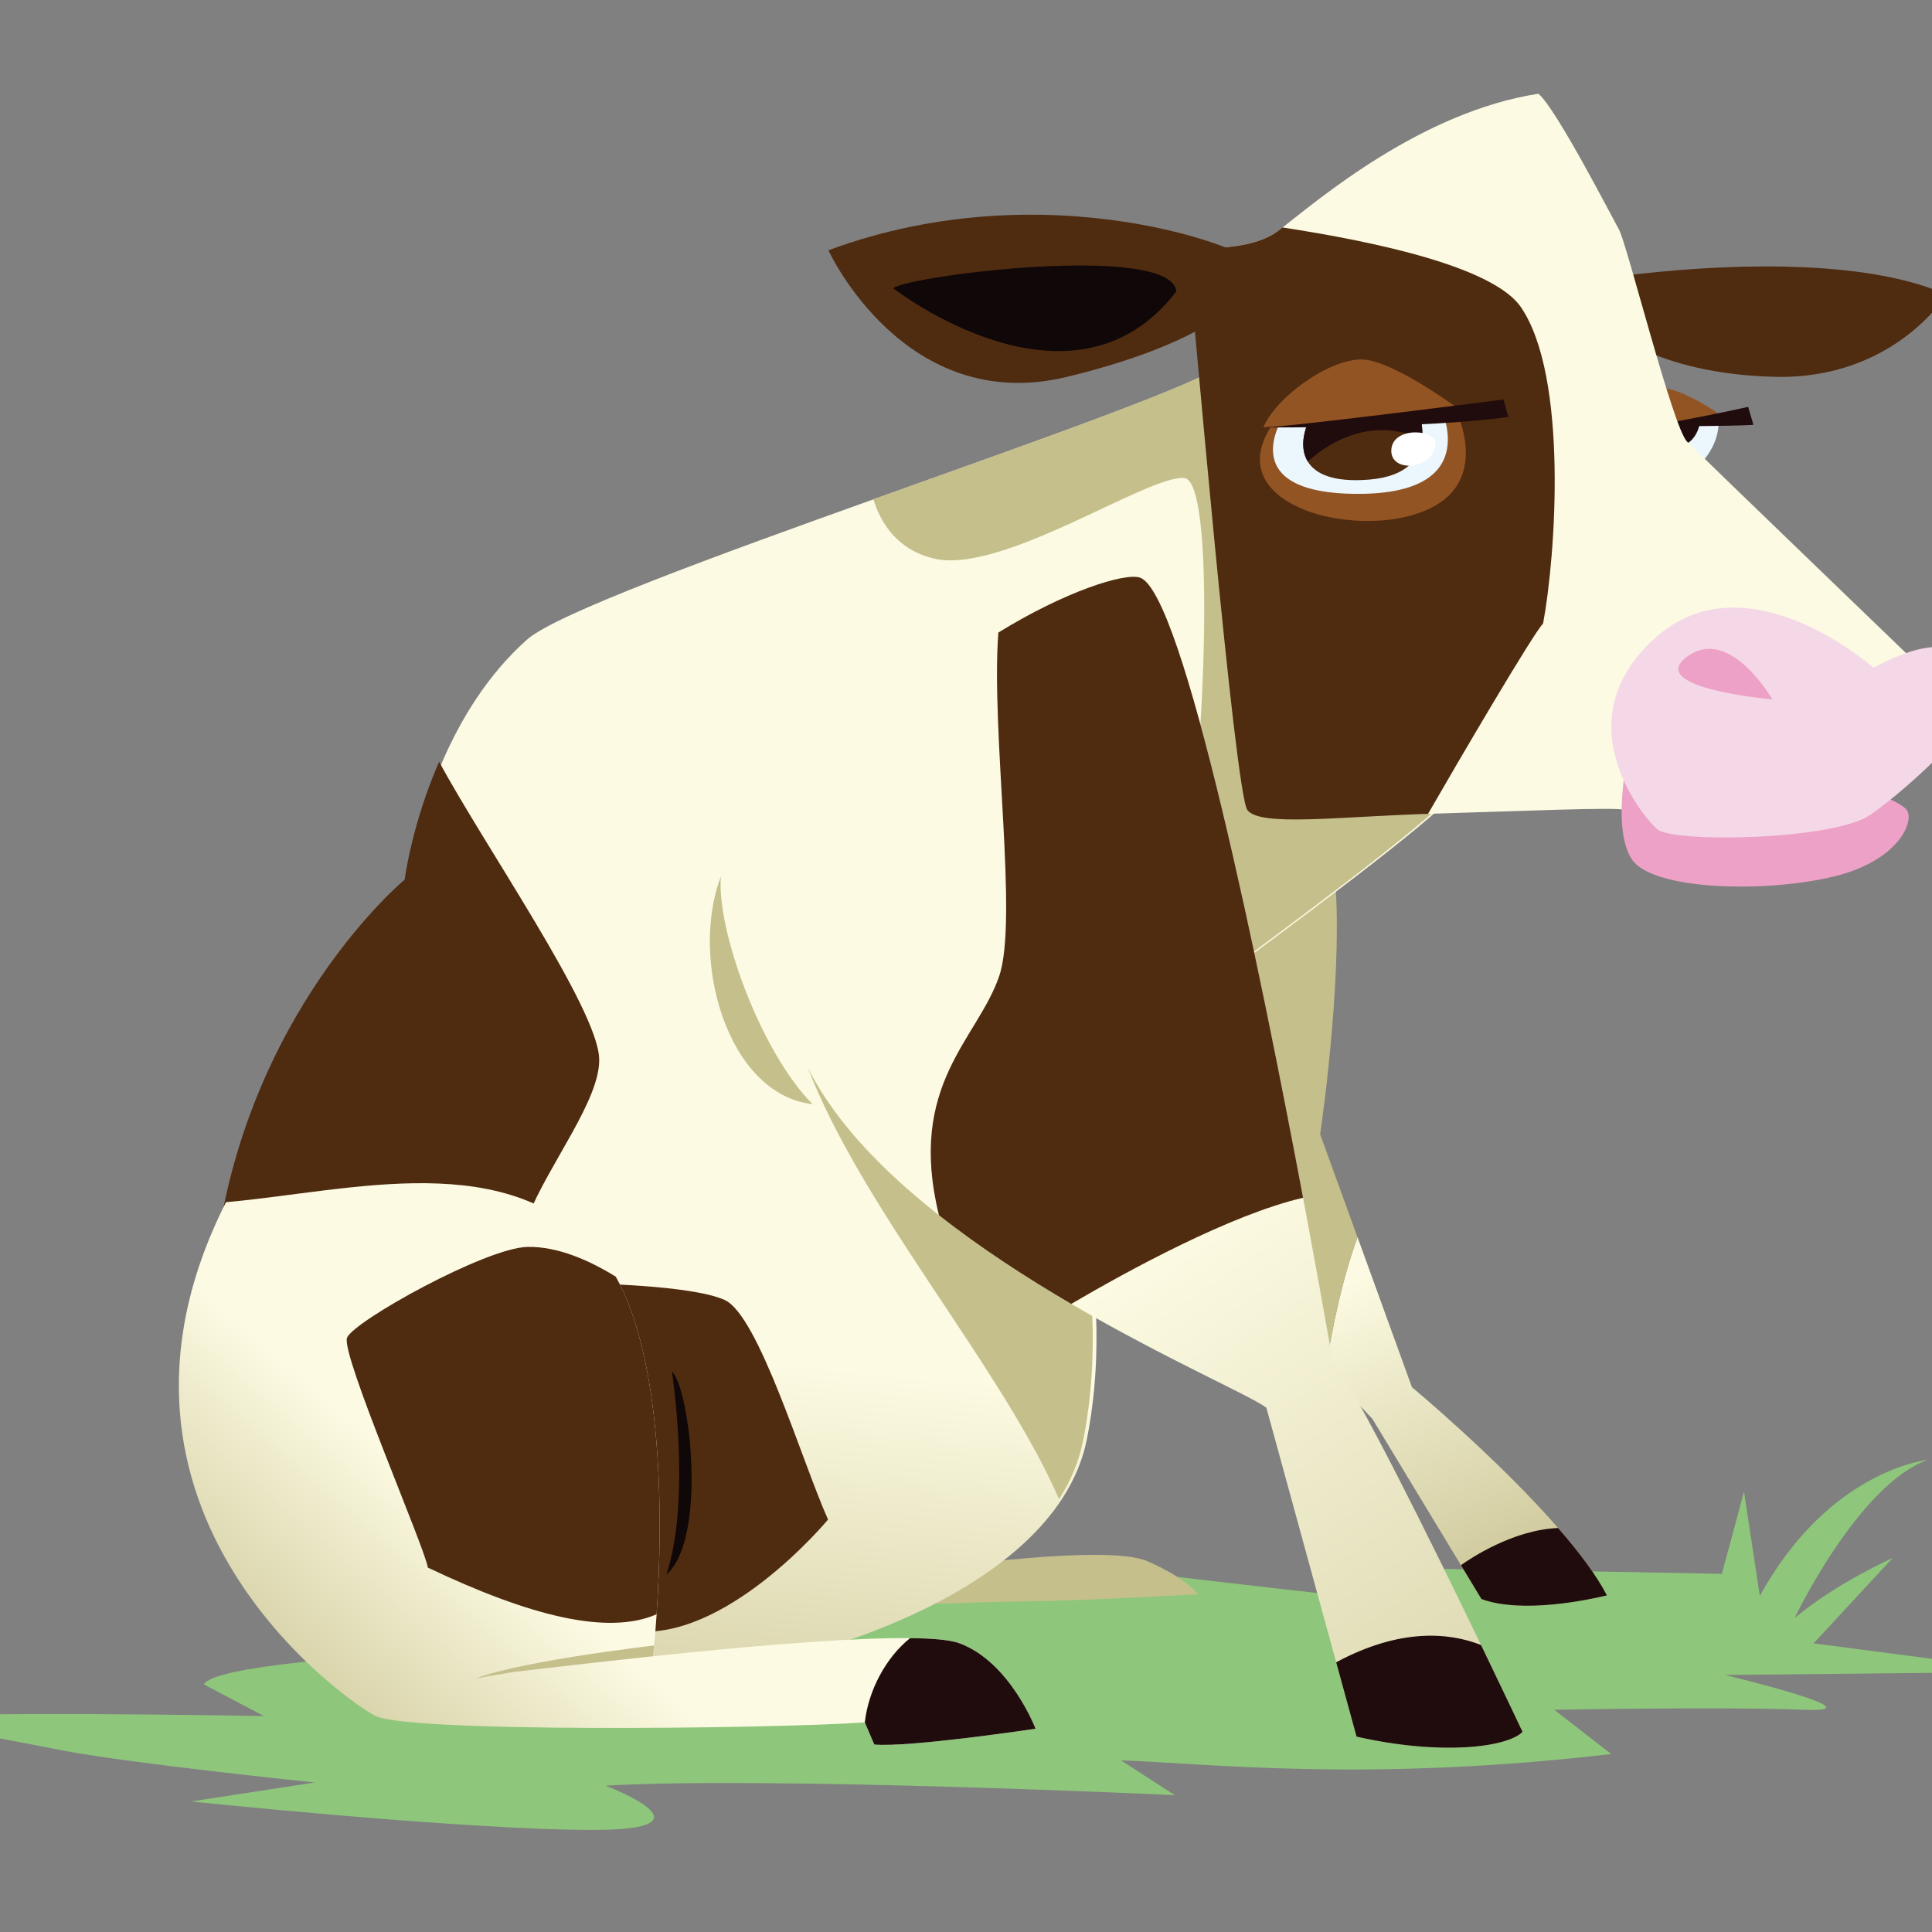
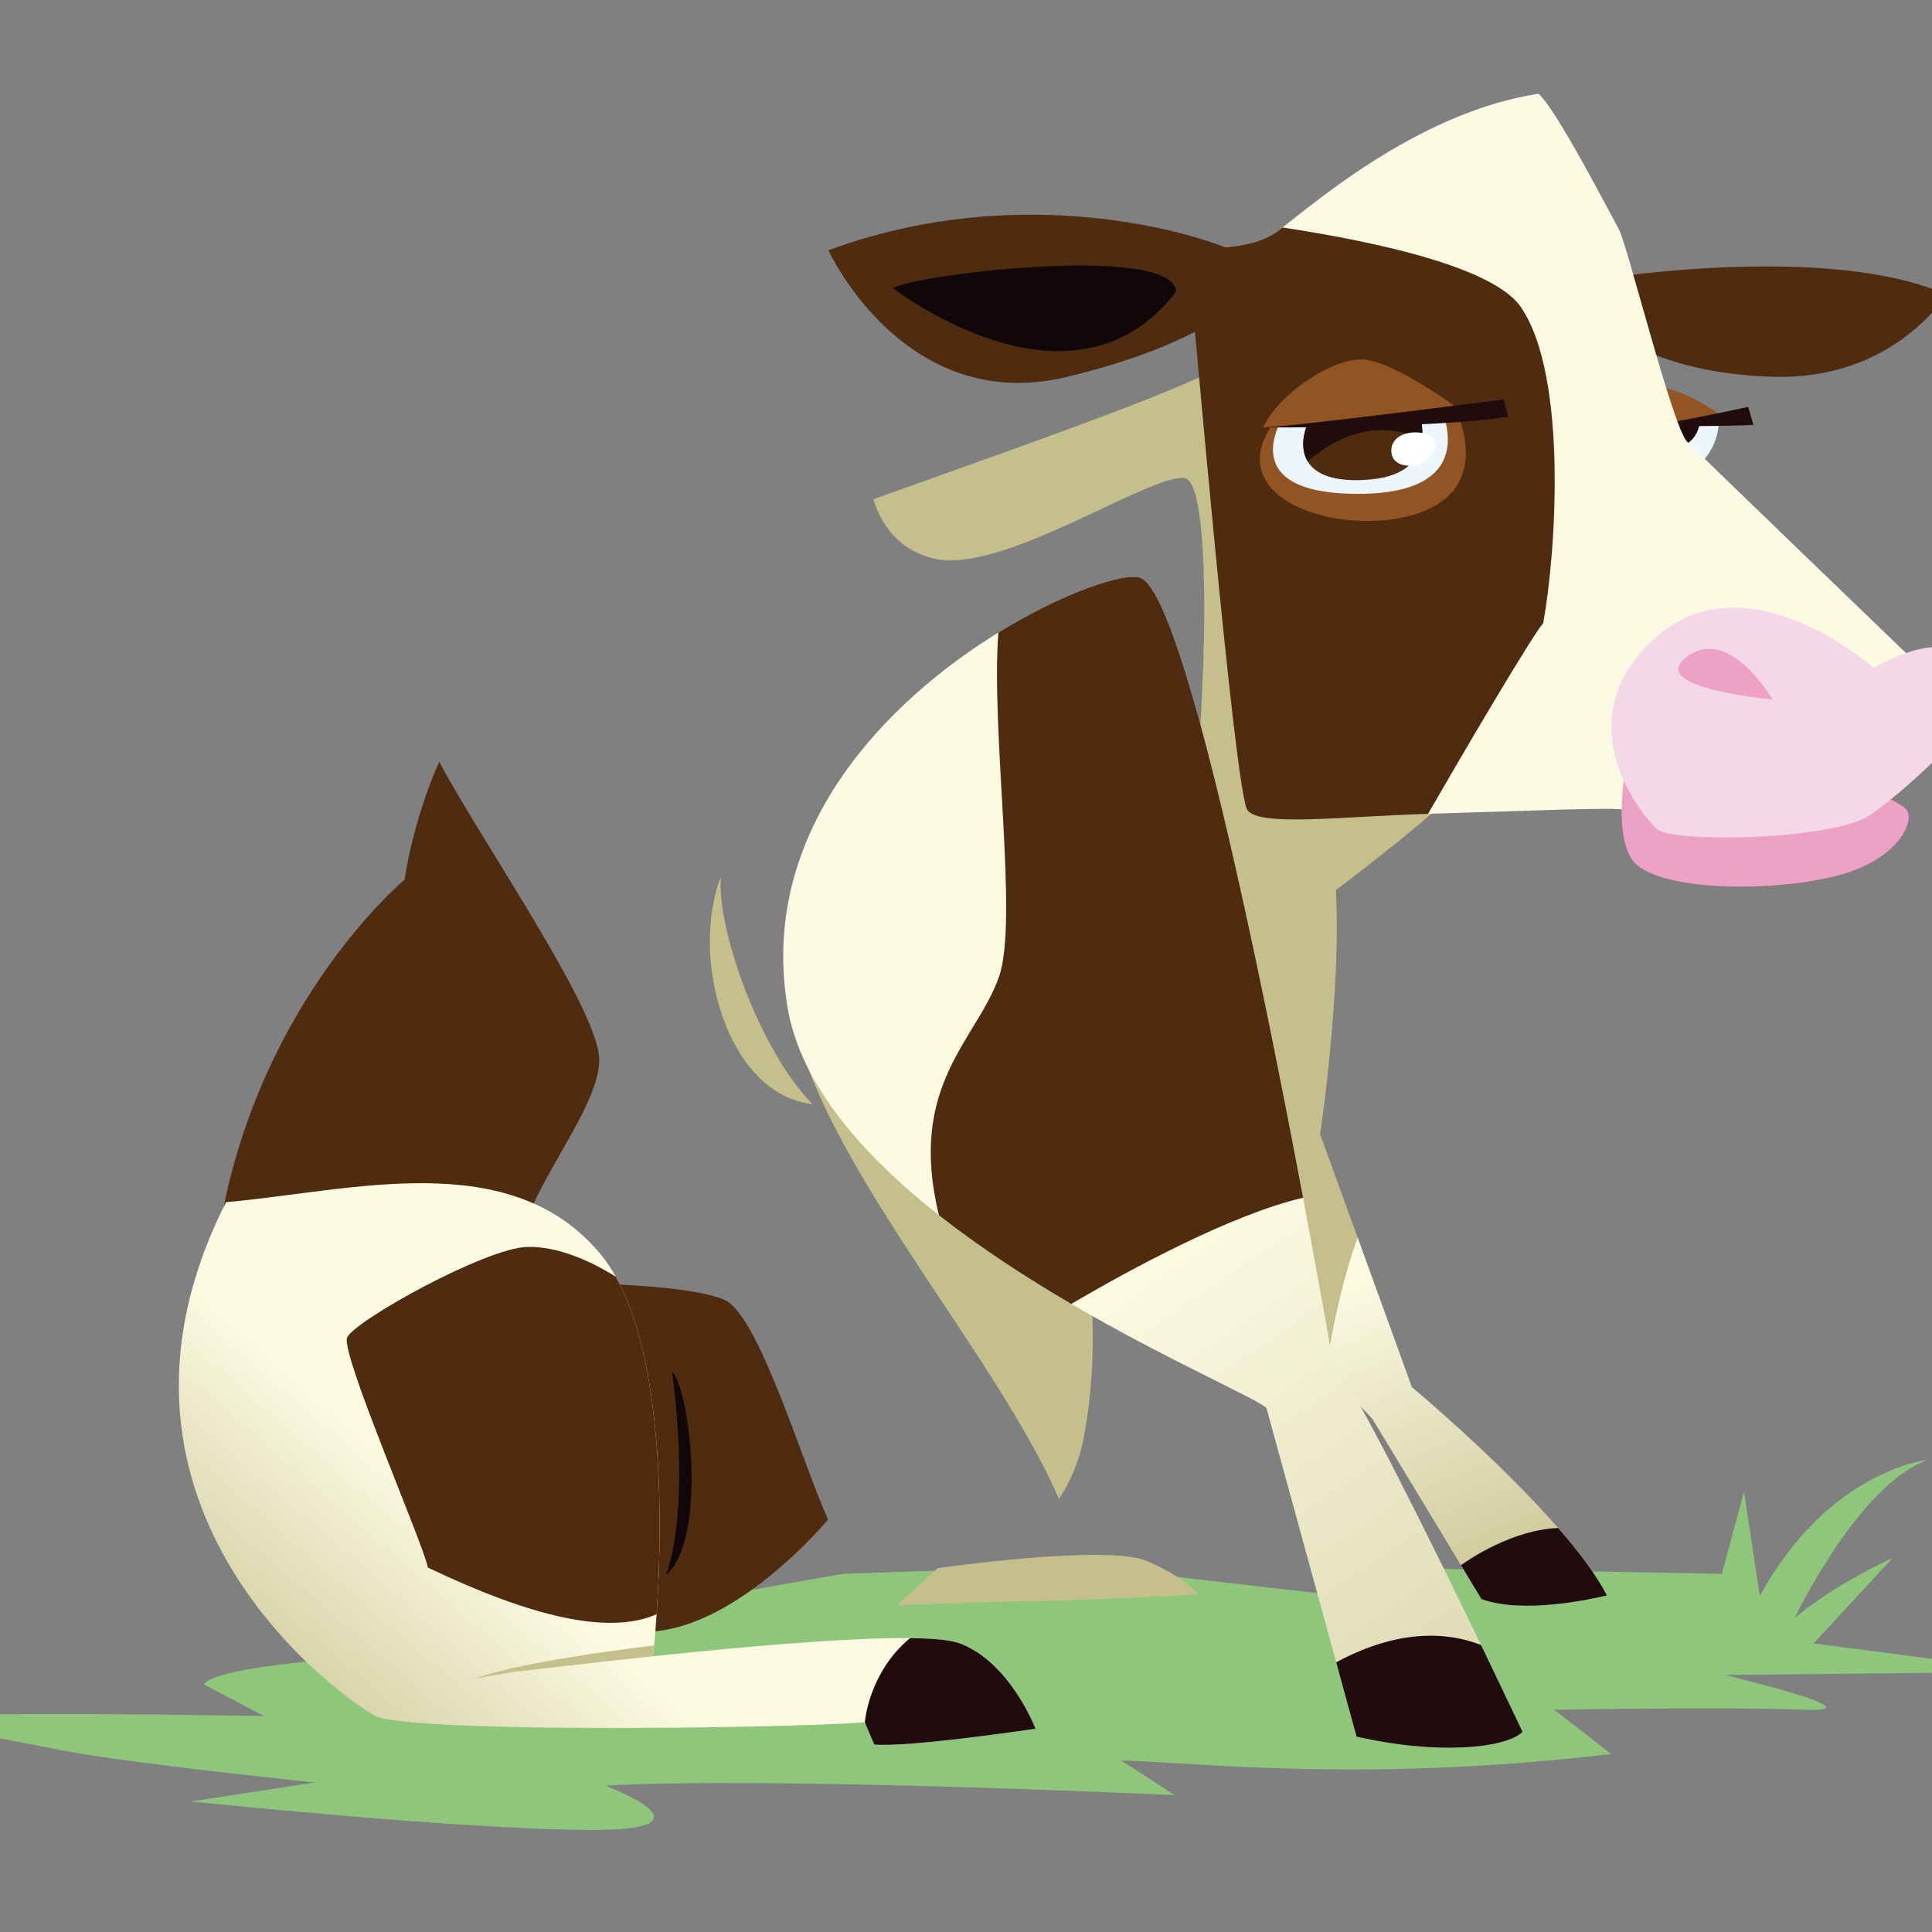
<svg xmlns="http://www.w3.org/2000/svg" xmlns:xlink="http://www.w3.org/1999/xlink" width="64" height="64" id="Laag_1" viewBox="65.085 0 650.38 650.38">
  <rect x="65.085" y="0" width="650.38" height="650.38" fill="#808080" stroke="none" />
  <defs>
    <style>
      .cls-1 {
        fill: #935423;
      }

      .cls-2 {
        fill: #c5bf8c;
      }

      .cls-3 {
        fill: url(#linear-gradient-5);
      }

      .cls-4 {
        fill: url(#linear-gradient-4);
      }

      .cls-5 {
        fill: url(#linear-gradient-3);
      }

      .cls-6 {
        fill: url(#linear-gradient-2);
      }

      .cls-7 {
        fill: #4f2b10;
      }

      .cls-8 {
        fill: #f4d8e8;
      }

      .cls-9 {
        fill: url(#linear-gradient);
      }

      .cls-10 {
        fill: #fcfae2;
      }

      .cls-11 {
        fill: #0f0708;
      }

      .cls-12 {
        fill: #fff;
      }

      .cls-13 {
        fill: #8ec67b;
      }

      .cls-14 {
        fill: #eda1c6;
      }

      .cls-15 {
        fill: #210c0d;
      }

      .cls-16 {
        fill: #ebf7fd;
      }
    
  </style>
    <linearGradient id="linear-gradient" x1="530.45" y1="427.39" x2="578.89" y2="550.34" gradientUnits="userSpaceOnUse">
      <stop offset="0" stop-color="#fcfae2" />
      <stop offset="1" stop-color="#c5bf8c" />
    </linearGradient>
    <linearGradient id="linear-gradient-2" x1="337.66" y1="459.49" x2="320.1" y2="636.74" xlink:href="#linear-gradient" />
    <linearGradient id="linear-gradient-3" x1="479.43" y1="404.11" x2="666.09" y2="679.12" xlink:href="#linear-gradient" />
    <linearGradient id="linear-gradient-4" x1="205.26" y1="496.78" x2="130.74" y2="583.01" xlink:href="#linear-gradient" />
    <linearGradient id="linear-gradient-5" x1="301.19" y1="579.68" x2="226.67" y2="665.91" xlink:href="#linear-gradient" />
  </defs>
  <path class="cls-13" d="M191.21,557.46s-54.29,3.19-57.49,9.58l20.23,10.65s-112.84-2.13-122.42,1.06c0,0,33,6.39,55.36,10.65,22.36,4.26,84.1,10.65,84.1,10.65l-41.52,6.39s91.55,9.58,135.2,9.58,4.26-14.9,4.26-14.9c55.36-3.19,191.62,3.19,191.62,3.19l-18.1-11.71c29.81,1.06,83.04,7.45,165.01-2.13l-19.16-14.9s57.49-1.06,84.1,0c26.61,1.06-26.61-11.71-26.61-11.71l103.26-1.06-73.45-9.58,26.61-28.74s-19.16,8.52-33,20.23c0,0,21.29-44.71,44.71-53.23,0,0-33,3.19-56.42,45.78l-5.32-35.13-7.45,27.68s-54.29-1.06-60.68-1.06-54.29-1.06-54.29-1.06l15.97,12.77s-105.39-11.71-108.58-12.77c-3.19-1.06-88.36,2.13-88.36,2.13l-157.55,27.68" />
  <g>
    <path class="cls-2" d="M380.7,527.92s56.95-8.25,70.53-2.4c13.57,5.86,17.03,11.18,17.03,11.18,0,0-37.53,2.13-58.28,2.4-20.76.27-43.11,1.33-43.11,1.33l13.84-12.51Z" />
    <path class="cls-9" d="M606.03,537.06c-5.83,1.41-28.41,6.31-42.23,1.24l-6.91-11.41-29.82-49.27-15.76-16.66c2.32-14.52,5.75-30.73,10.77-44.48l18.31,50.5s28.77,23.92,49.22,47.4c6.91,7.92,12.85,15.79,16.43,22.68Z" />
    <path class="cls-15" d="M606.03,537.06c-5.83,1.41-28.41,6.31-42.23,1.24l-6.91-11.41c2.89-2.07,17.37-11.89,32.71-12.51,6.91,7.92,12.85,15.79,16.43,22.68Z" />
    <path class="cls-2" d="M522.07,416.48c-5.01,13.76-8.44,29.96-10.77,44.48l-40.13-42.42-26.08-165.01,69.19,39.92c3.19,30.87-3.73,81.43-4.79,88.36l12.57,34.67Z" />
-     <path class="cls-6" d="M565.73,153.91c-.03,33.4-1.33,101.6-11.31,113.57-7.7,9.25-51.87,42.27-87.65,68.4-4.67,3.4-9.18,6.69-13.46,9.79-19.57,14.2-34.09,24.54-34.09,24.54,0,0,23.42,55.89,11.71,114.44-1.39,6.94-4.17,13.46-8.09,19.56-29.23,45.44-122.22,67.7-180.86,63.47-66.54-4.79-110.19-40.98-104.33-132,.26-4.03.62-7.98,1.08-11.85,9.89-83.42,63.85-128.15,63.85-128.15,0,0,2.34-18.49,11.6-39.7,6.05-13.86,15.07-28.88,28.32-40.67,9.72-8.65,63.79-28.33,117.85-47.66,55.47-19.84,110.94-39.28,118.48-46.03l56.78,9.06,29.98,4.79s.14,7.28.13,18.43Z" />
    <path class="cls-2" d="M564.46,154.33c-.03,33.4-1.33,101.6-11.31,113.57-7.7,9.25-51.87,42.27-87.65,68.4-3.4-18.38-5.66-36.45-2.84-42.32,6.38-13.3,13.3-132.01,1.06-133.07-12.25-1.06-61.22,32.47-84.1,27.15-12.67-2.95-18.15-12.26-20.54-19.98,55.47-19.84,110.94-39.28,118.48-46.03l56.78,9.06,30.11,23.22Z" />
    <g>
      <path class="cls-16" d="M643.64,141.22c.53,13.31-13.84,21.29-13.84,21.29l-11.18-19.69,25.02-1.6Z" />
      <path class="cls-15" d="M637.61,140.87c-.89,7.98-6.56,11.18-11.71,8.34-5.15-2.84-4.61-9.05-4.61-9.05l16.32.71Z" />
      <path class="cls-1" d="M624.48,143.35l23.95-.53s-17.03-13.84-27.15-12.24l3.19,12.77Z" />
      <path class="cls-7" d="M604.25,93.85s76.65-12.24,116.04,5.32c0,0-17.57,28.74-58.02,27.68s-56.95-17.03-56.95-17.03l-1.06-15.97Z" />
      <path class="cls-15" d="M617.2,143.53s32.65,0,38.15-.53l-1.77-6.03s-29.81,6.56-36.37,6.56Z" />
      <path class="cls-10" d="M710.71,223.72s-94.21,51.1-98.48,48.97c-2.19-1.1-34.77.35-66.41,1.28-29.77.88-49.51-4.73-51.57-7.31-4.25-5.32-27.86-166.96-29.45-183.46,0,0,20.23,2.13,30.34-5.33.51-.37,1.07-.81,1.71-1.3,12.03-9.33,46.67-38.94,86.12-45.01,5.86,4.79,24.49,40.99,27.15,45.78,2.66,4.79,18.1,66.54,22.88,71.33,4.79,4.79,77.72,75.04,77.72,75.04Z" />
      <path class="cls-7" d="M584.55,209.89c-3.29,3.29-28.44,46.18-38.74,64.09-29.77.88-56.54,4.39-60.8-1.28-4.26-5.67-18.63-172.99-20.23-189.49,0,0,20.23,2.13,30.34-5.33.51-.37,1.07-.81,1.71-1.3,31.74,4.83,71.07,13.37,80.27,26.85,15.96,23.42,11.71,83.57,7.45,106.46Z" />
      <path class="cls-1" d="M555.81,139.63s8.61,18.43-4.79,28.74c-20.76,15.97-79.84,3.73-56.42-27.15,23.42-30.87,39.92-8.52,39.92-8.52l21.29,6.92Z" />
      <path class="cls-16" d="M497.8,139.1s-19.16,27.15,24.48,27.15,27.15-30.34,27.15-30.34l-51.63,3.19Z" />
      <path class="cls-14" d="M613.3,253s-5.86,25.55,1.06,36.19c6.92,10.65,45.37,11.41,68.13,5.86,21.82-5.32,27.15-18.63,24.48-22.36-2.66-3.73-21.29-9.58-21.29-9.58l-72.39-10.11Z" />
      <path class="cls-8" d="M695.8,224.79s-42.58-37.79-73.45-10.11c-30.87,27.68-4.79,59.61.53,64.41s59.61,3.73,71.86-4.79,46.31-38.32,38.32-48.97c-9.58-12.77-25.55-6.92-37.26-.53Z" />
      <path class="cls-14" d="M661.74,235.44s-14.37-25.02-28.74-14.37c-14.37,10.65,28.74,14.37,28.74,14.37Z" />
      <path class="cls-7" d="M543.81,147.76c-.61,6.1-4.49,12.6-17.81,13.69-11.97.98-18.11-1.86-20.69-6.1-3.03-4.98-1.11-11.9,2.05-16.79l34.6-2.13s2.43,5.48,1.84,11.33Z" />
      <path class="cls-15" d="M543.81,147.76c-16.83-7.39-30.54.55-38.49,7.59-3.03-4.98-1.11-11.9,2.05-16.79l34.6-2.13s2.43,5.48,1.84,11.33Z" />
      <path class="cls-1" d="M490.34,143.89l69.2-3.73s-25.02-19.16-36.19-19.16-28.74,12.77-33,22.89Z" />
      <path class="cls-12" d="M548.36,149.74c.66-5.31-14.37-6.39-14.9,1.6-.53,7.98,13.84,6.92,14.9-1.6Z" />
      <path class="cls-7" d="M343.97,84.27s25.55,55.89,80.37,42.58c54.82-13.31,64.94-31.4,64.94-36.73s-70.79-33.53-145.31-5.86Z" />
      <path class="cls-11" d="M461.07,98.11c-1.6-16.5-90.49-5.32-95.28-1.06,0,0,60.15,46.84,95.28,1.06Z" />
      <path class="cls-15" d="M490.34,143.89s56.42.35,82.5-3.55l-1.6-5.86s-71.68,9.23-80.91,9.4Z" />
    </g>
    <path class="cls-2" d="M417.96,370.64s23.42,55.89,11.71,114.44c-1.39,6.94-4.17,13.46-8.09,19.56-25.14-57.96-98.86-132.21-91.44-188.3l60.68-26.61,61.24,56.37c-19.57,14.2-34.09,24.54-34.09,24.54Z" />
    <path class="cls-5" d="M577.63,583.01c-5.32,5.32-27.67,7.99-55.88,1.6l-6.86-25.02-23.49-85.69c-5.07-3.92-33.8-16.33-65.71-34.96-14.85-8.69-30.39-18.72-44.54-29.87-25.65-20.21-46.76-44.11-51.03-70.36-9.69-59.48,33.75-102.8,71.04-125.77,22.33-13.76,42.45-20.21,47.66-18.48,14.56,4.85,40.64,132.78,54.92,208.74,6.08,32.35,10.02,55.26,10.02,55.26,7.47,8.53,33.46,61.24,49.89,95.3,8.17,16.93,13.98,29.25,13.98,29.25Z" />
    <path class="cls-7" d="M503.75,403.2c-24.45,5.71-58.76,24.44-78.05,35.74-14.85-8.69-30.39-18.72-44.54-29.87-10.78-44.07,13.04-59.19,20.29-80.48,6.49-19.09-2.84-82.06-.28-115.66,22.33-13.76,42.45-20.21,47.66-18.48,14.56,4.85,40.64,132.78,54.92,208.74Z" />
    <path class="cls-15" d="M577.63,583.01c-5.32,5.32-27.67,7.99-55.88,1.6l-6.86-25.02c21.76-11.69,38.18-9.97,48.76-5.83,8.17,16.93,13.98,29.25,13.98,29.25Z" />
    <path class="cls-2" d="M307.77,295.05c-10.65,27.68,2.13,73.45,30.87,76.65-17.57-17.57-32.47-59.08-30.87-76.65Z" />
    <path class="cls-7" d="M262.66,432.07s34.85.42,46.32,5.52c11.47,5.1,25.92,53.97,34.85,73.95,0,0-34.85,42.07-66.72,37.4-17.74-2.6-14.45-116.87-14.45-116.87Z" />
    <path class="cls-7" d="M266.79,356.26c.53,13.84-17.03,35.66-23.95,53.23l-105.38,14.77c9.89-83.42,63.85-128.15,63.85-128.15,0,0,2.34-18.49,11.6-39.7,14.87,27.71,53.22,82.81,53.87,99.85Z" />
    <path class="cls-4" d="M286.13,543.42c-.26,3.76-.55,7.28-.85,10.49-.52,5.43-1.08,10-1.6,13.4-.58,3.81-1.1,6.16-1.46,6.66-2.66,3.72-84.1,6.92-91.56,3.19-7.45-3.72-102.19-68.13-49.5-172.46,42.06-3.72,95.81-19.16,126.15,17.57,1.85,2.24,3.55,4.76,5.08,7.53,15.66,27.97,16.02,80.27,13.73,113.63Z" />
    <path class="cls-7" d="M286.13,543.42c-16.49,7.2-42.85.56-77.02-15.72-.85-6.37-29.32-71.82-27.2-77.35,2.12-5.53,46.72-30.33,60.77-30.6,10.31-.19,21.08,4.69,29.71,10.04,15.66,27.97,16.02,80.27,13.73,113.63Z" />
    <path class="cls-2" d="M285.28,553.91c-.52,5.43-1.08,10-1.6,13.4l-64.27,1.33c3.05-6.52,49.15-12.7,65.87-14.73Z" />
    <path class="cls-3" d="M413.69,581.95s-42.58,6.38-54.29,5.32l-3.19-7.45c-29.81,2.13-159.69,3.72-165.54-2.67-5.85-6.38,47.91-14.37,47.91-14.37,22.72-2.63,97.4-11.7,132.88-11.33,7.76.07,13.64.6,16.7,1.75,17.03,6.38,25.54,28.74,25.54,28.74Z" />
    <path class="cls-15" d="M413.69,581.95s-42.58,6.38-54.29,5.32l-3.19-7.45c1.18-10.58,6.96-21.73,15.24-28.36,7.76.07,13.64.6,16.7,1.75,17.03,6.38,25.54,28.74,25.54,28.74Z" />
    <path class="cls-11" d="M291.27,461.65s6.65,42.85-1.86,68.4c13.84-11.98,7.98-62.54,1.86-68.4Z" />
  </g>
</svg>